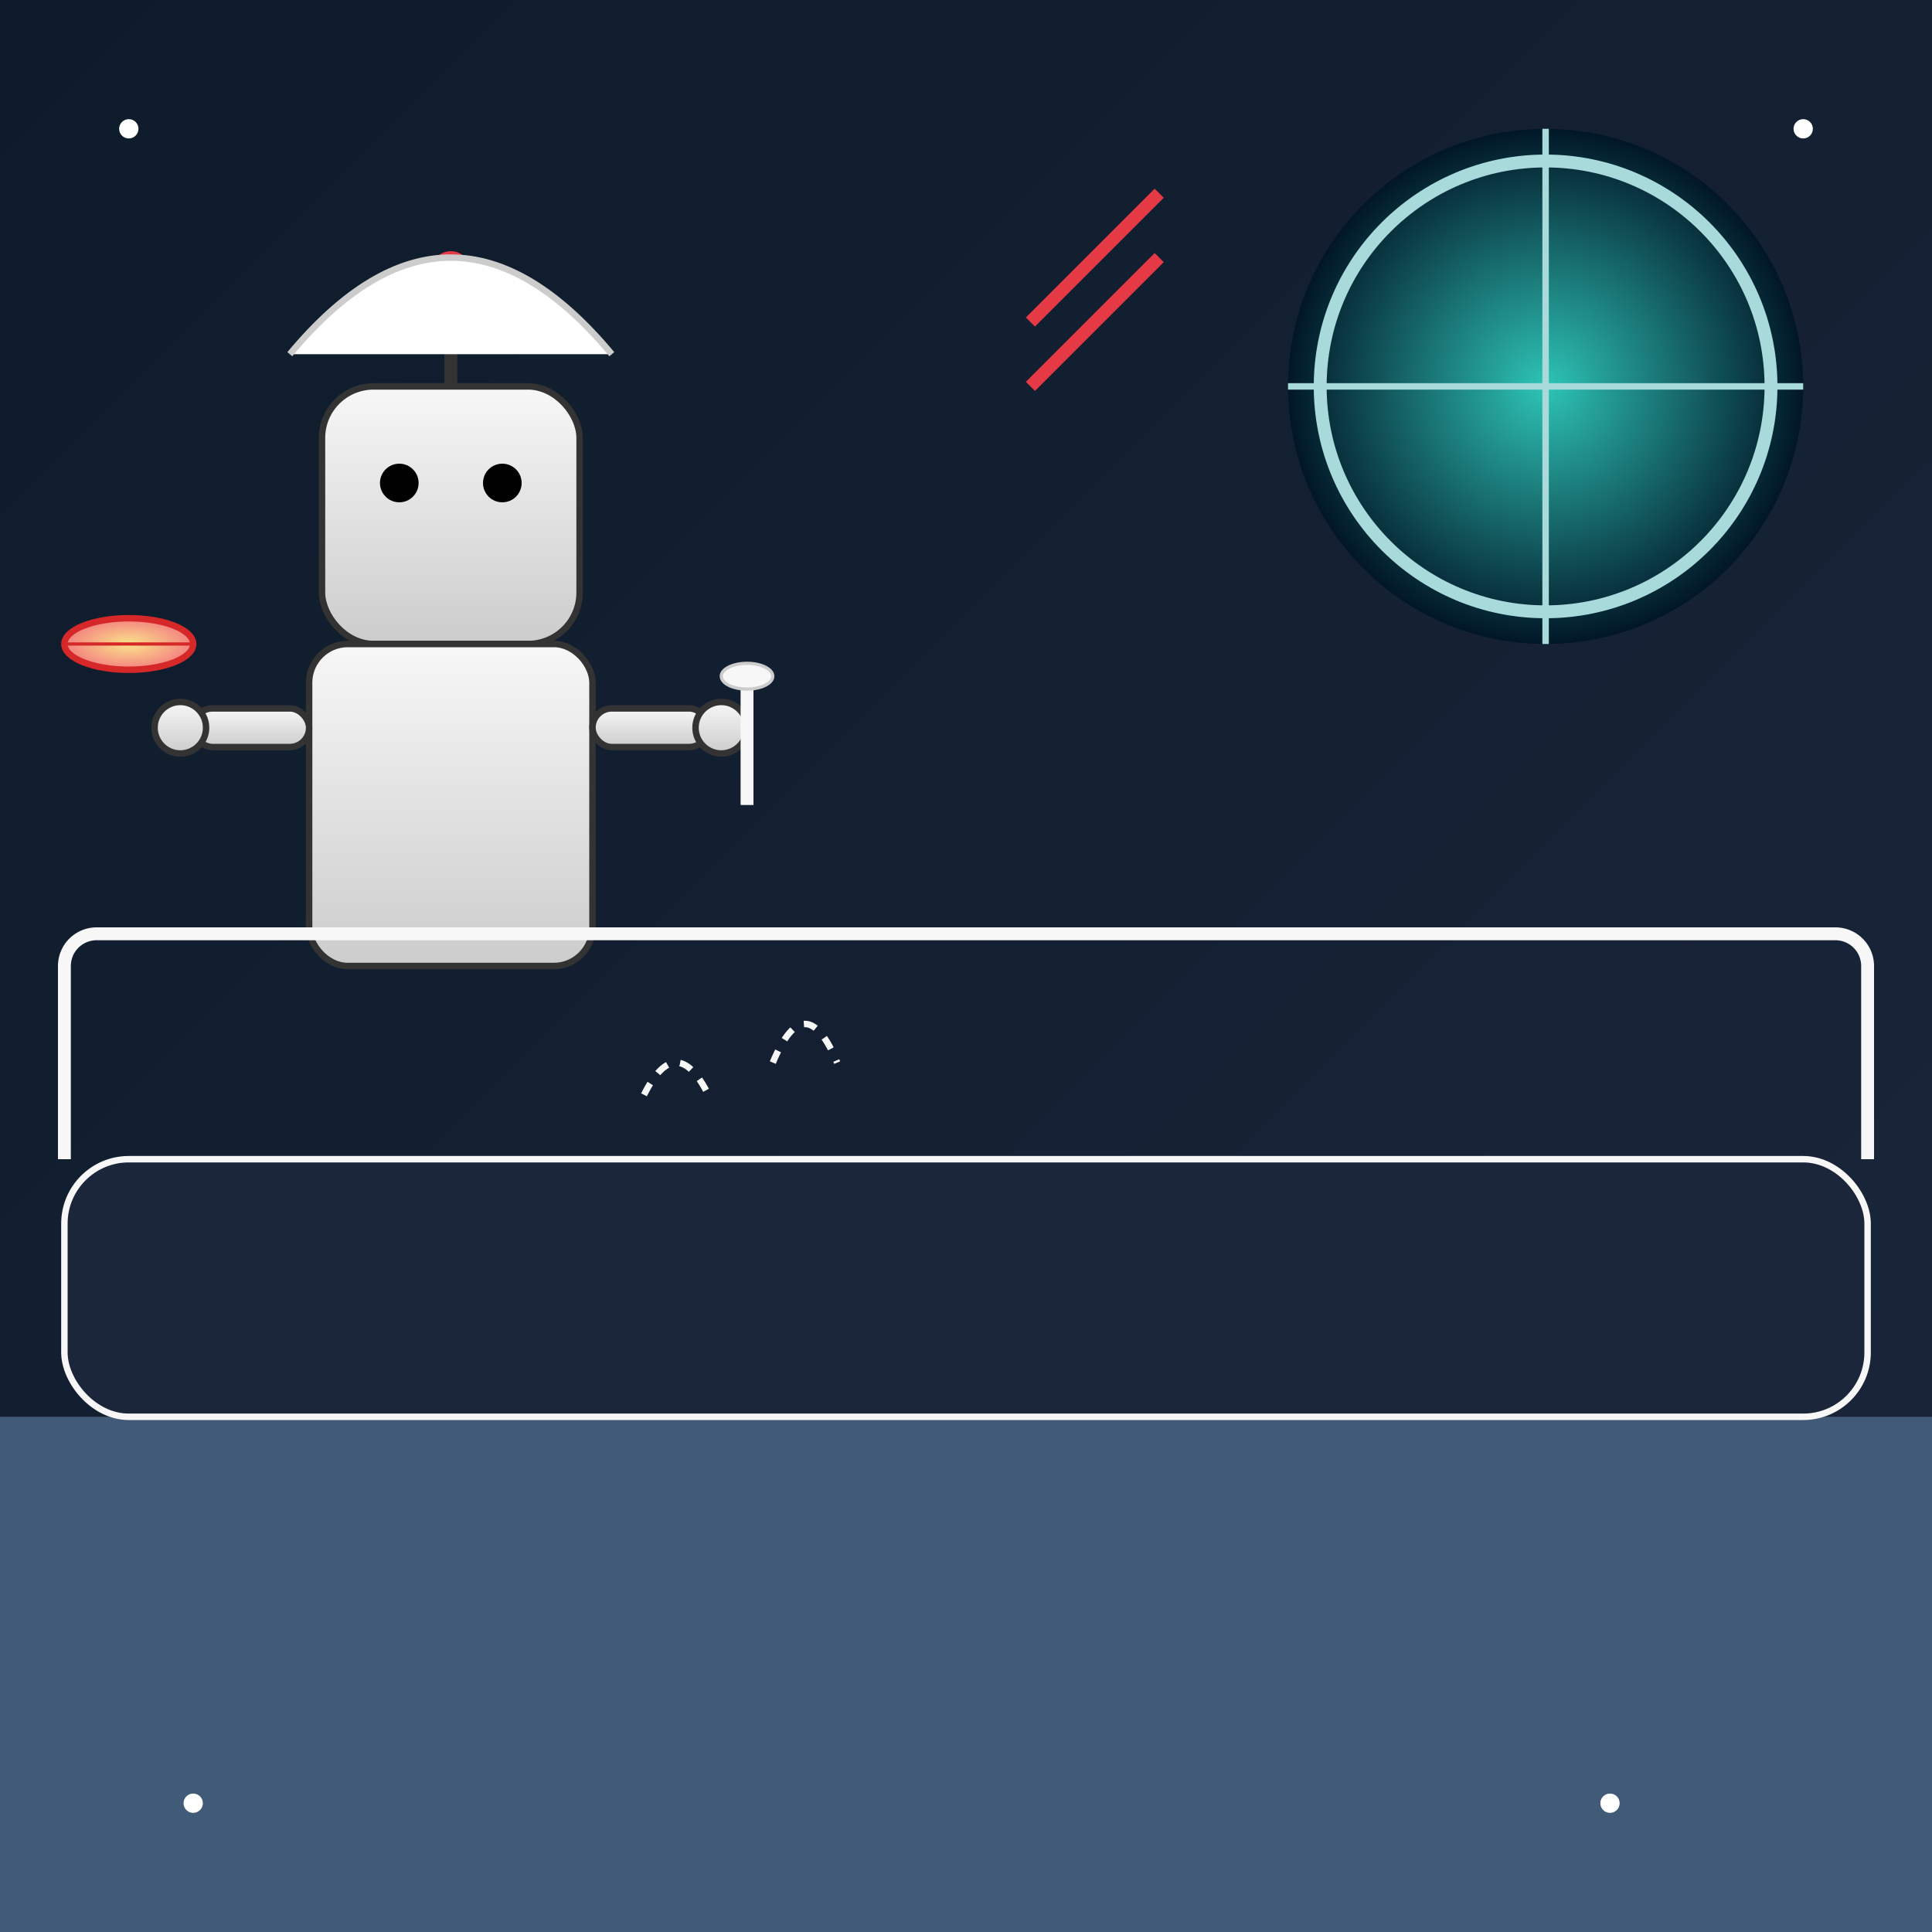
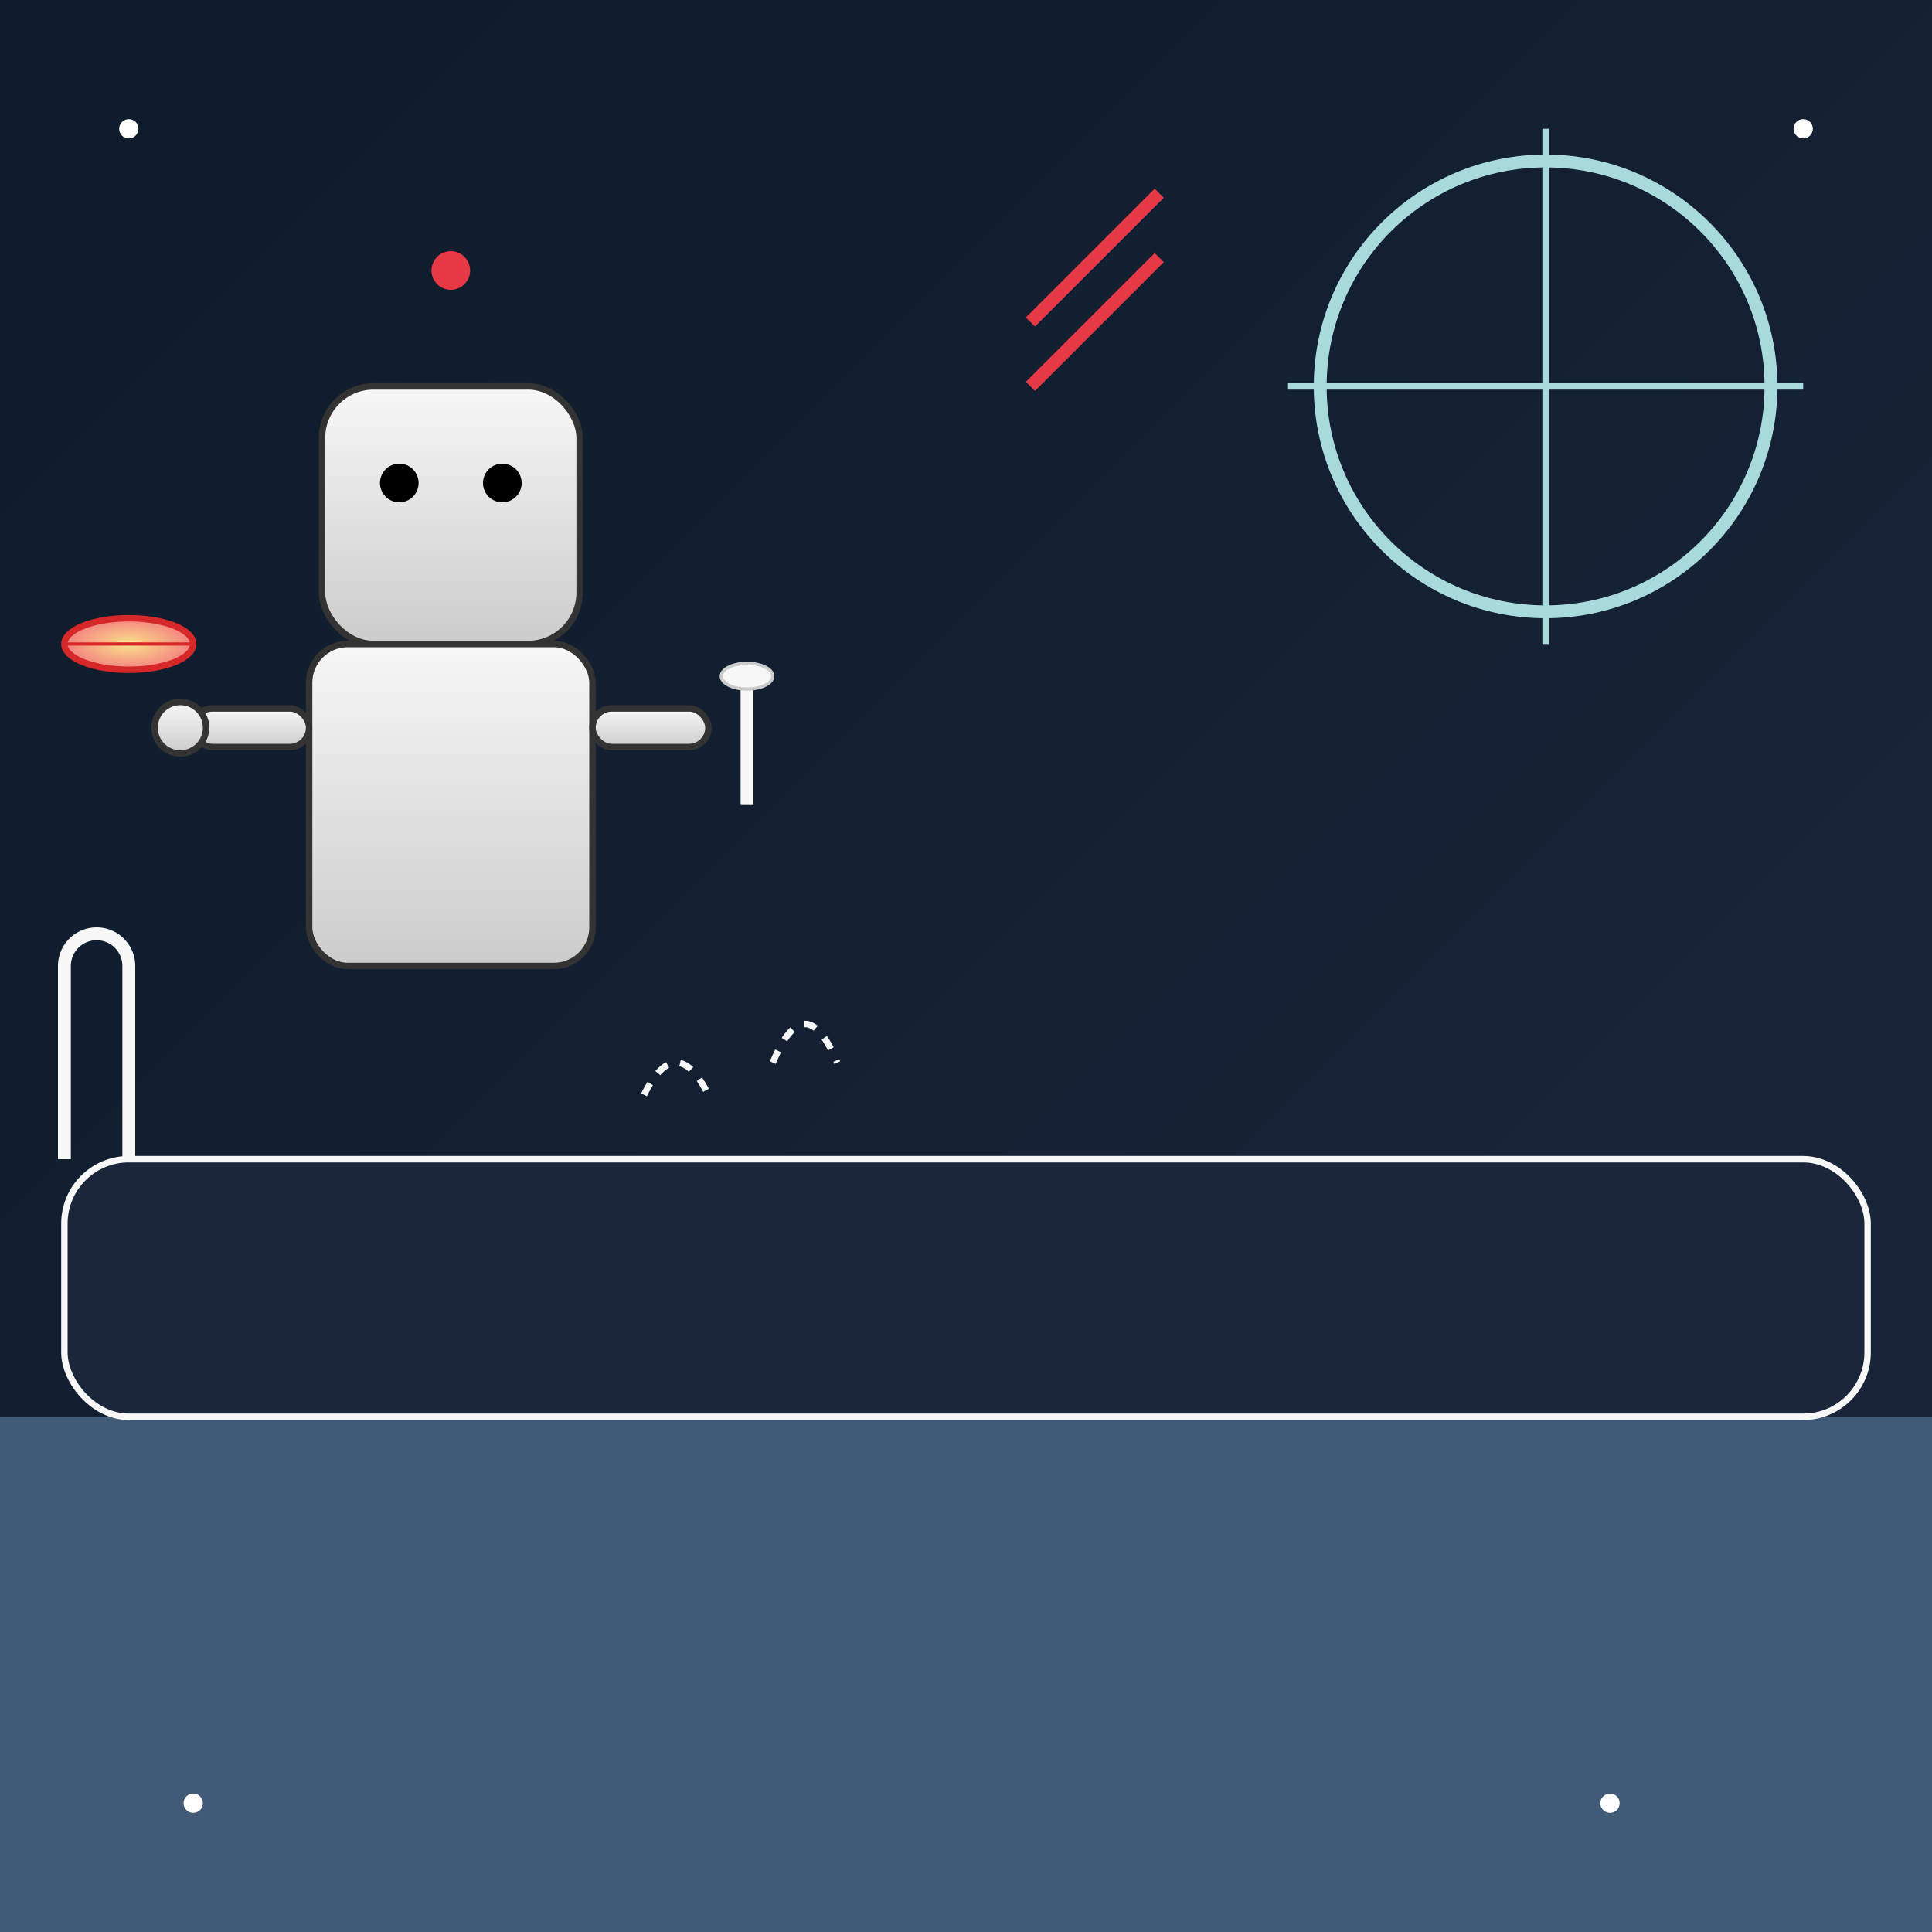
<svg xmlns="http://www.w3.org/2000/svg" viewBox="0 0 300 300">
  <rect x="0" y="0" width="300" height="300" fill="#808080" stroke="none" />
  <defs>
    <linearGradient id="shipGradient" x1="0" y1="0" x2="1" y2="1">
      <stop offset="0%" stop-color="#0d1b2a" />
      <stop offset="100%" stop-color="#1b263b" />
    </linearGradient>
    <radialGradient id="earthGradient" cx="50%" cy="50%" r="50%">
      <stop offset="0%" stop-color="#2ec4b6" />
      <stop offset="100%" stop-color="#011627" />
    </radialGradient>
    <linearGradient id="robotGradient" x1="0" y1="0" x2="0" y2="1">
      <stop offset="0%" stop-color="#f7f7f7" />
      <stop offset="100%" stop-color="#cccccc" />
    </linearGradient>
    <radialGradient id="pancakeGradient" cx="50%" cy="50%" r="50%">
      <stop offset="0%" stop-color="#fce38a" />
      <stop offset="100%" stop-color="#f38181" />
    </radialGradient>
  </defs>
  <rect x="0" y="0" width="300" height="300" fill="url(#shipGradient)" />
-   <circle cx="240" cy="60" r="40" fill="url(#earthGradient)" />
  <circle cx="240" cy="60" r="35" fill="none" stroke="#a8dadc" stroke-width="2" />
  <line x1="240" y1="20" x2="240" y2="100" stroke="#a8dadc" stroke-width="1" />
  <line x1="200" y1="60" x2="280" y2="60" stroke="#a8dadc" stroke-width="1" />
  <rect x="0" y="220" width="300" height="80" fill="#415a77" />
  <rect x="10" y="180" width="280" height="40" rx="10" fill="#1b263b" stroke="#f7f7f7" stroke-width="1" />
  <g id="robotChef">
    <rect x="50" y="60" width="40" height="40" rx="8" fill="url(#robotGradient)" stroke="#333" stroke-width="1" />
    <circle cx="62" cy="75" r="3" fill="#000" />
    <circle cx="78" cy="75" r="3" fill="#000" />
-     <line x1="70" y1="60" x2="70" y2="45" stroke="#333" stroke-width="2" />
    <circle cx="70" cy="42" r="3" fill="#e63946" />
    <rect x="48" y="100" width="44" height="50" rx="6" fill="url(#robotGradient)" stroke="#333" stroke-width="1" />
-     <path d="M45,55 q25 -30 50 0" fill="#fff" stroke="#ccc" stroke-width="1" />
    <g id="arm">
      <rect x="30" y="110" width="18" height="6" rx="3" fill="url(#robotGradient)" stroke="#333" stroke-width="1" />
      <circle cx="28" cy="113" r="4" fill="url(#robotGradient)" stroke="#333" stroke-width="1" />
      <g id="pancake">
        <ellipse cx="20" cy="100" rx="10" ry="4" fill="url(#pancakeGradient)" stroke="#d62828" stroke-width="1" />
        <line x1="10" y1="100" x2="30" y2="100" stroke="#d62828" stroke-width="0.5" />
      </g>
    </g>
    <g id="arm2">
      <rect x="92" y="110" width="18" height="6" rx="3" fill="url(#robotGradient)" stroke="#333" stroke-width="1" />
-       <circle cx="112" cy="113" r="4" fill="url(#robotGradient)" stroke="#333" stroke-width="1" />
      <rect x="115" y="105" width="2" height="20" fill="#f7f7f7" />
      <ellipse cx="116" cy="105" rx="4" ry="2" fill="#f7f7f7" stroke="#ccc" stroke-width="0.5" />
    </g>
  </g>
  <g id="utensils">
    <line x1="160" y1="50" x2="180" y2="30" stroke="#e63946" stroke-width="2" />
    <line x1="160" y1="60" x2="180" y2="40" stroke="#e63946" stroke-width="2" />
    <circle cx="20" cy="20" r="1.5" fill="#fff" />
    <circle cx="280" cy="20" r="1.5" fill="#fff" />
    <circle cx="250" cy="280" r="1.5" fill="#fff" />
    <circle cx="30" cy="280" r="1.5" fill="#fff" />
  </g>
-   <path d="M10,180 l0,-30 a5,5 0 0,1 5,-5 h270 a5,5 0 0,1 5,5 l0,30" fill="none" stroke="#f7f7f7" stroke-width="2" />
+   <path d="M10,180 l0,-30 a5,5 0 0,1 5,-5 a5,5 0 0,1 5,5 l0,30" fill="none" stroke="#f7f7f7" stroke-width="2" />
  <path d="M100,170 q5 -10 10 0" fill="none" stroke="#f7f7f7" stroke-width="1" stroke-dasharray="2,2" />
  <path d="M120,165 q5 -12 10 0" fill="none" stroke="#f7f7f7" stroke-width="1" stroke-dasharray="2,2" />
</svg>